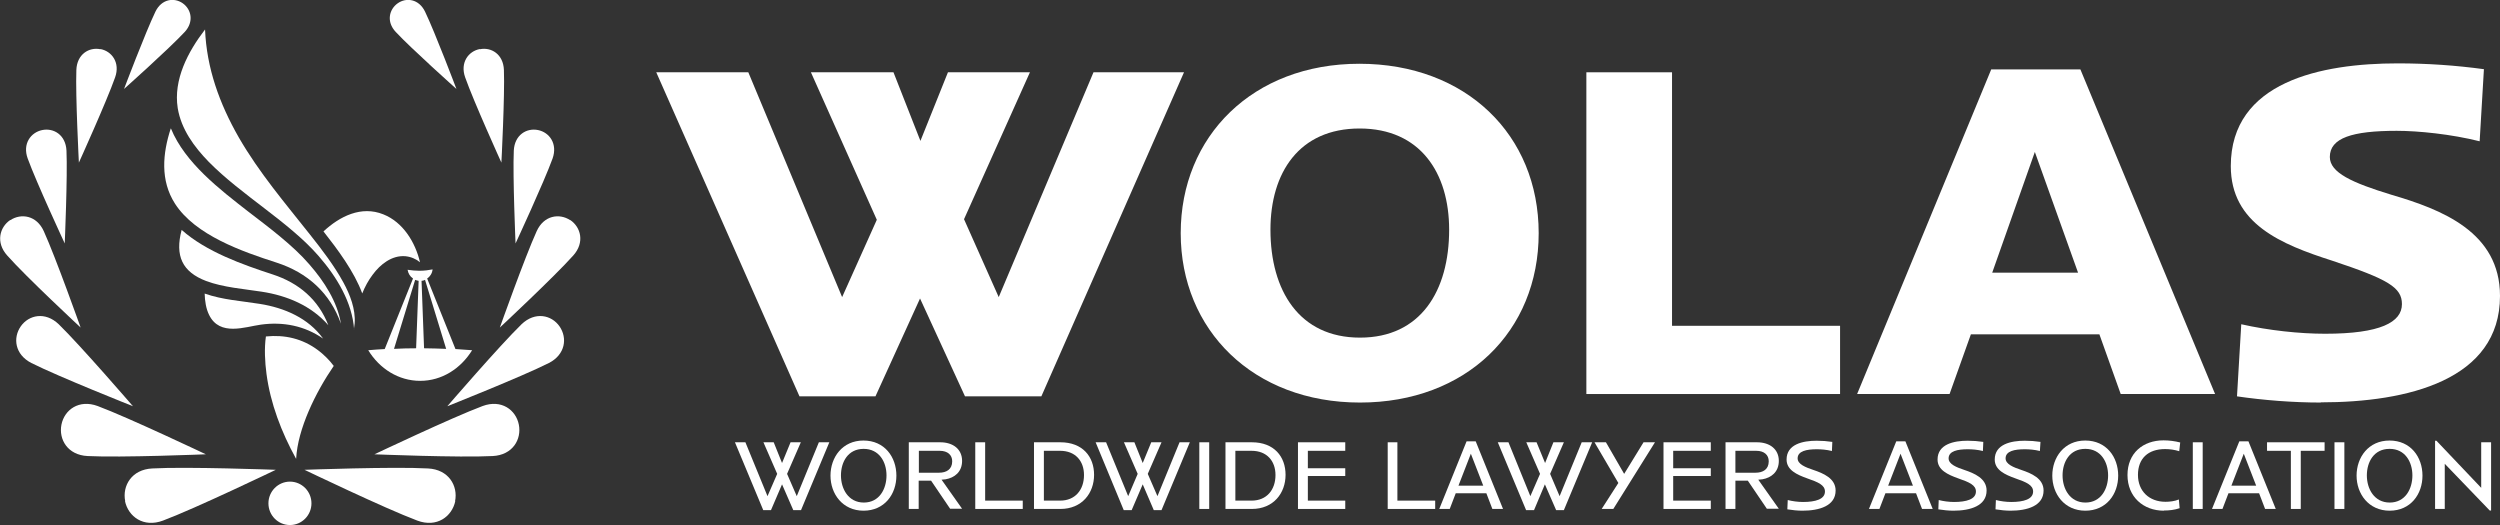
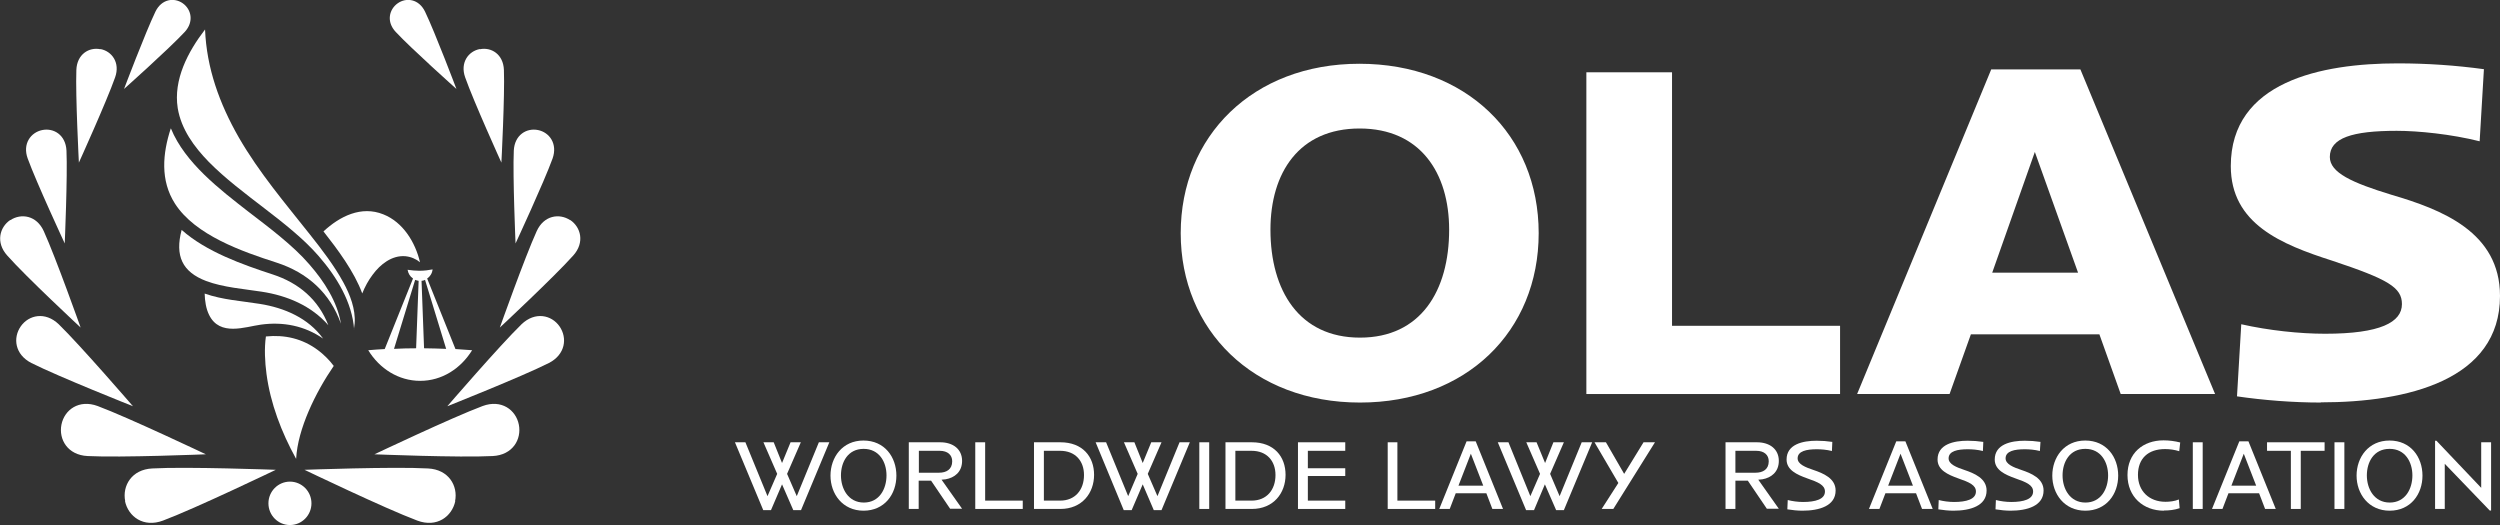
<svg xmlns="http://www.w3.org/2000/svg" id="katman_2" data-name="katman 2" viewBox="0 0 128.99 27.09">
  <rect x="0" y="0" width="128.99" height="27.09" fill="#333333" stroke="none" />
  <defs>
    <style>
      .cls-1 {
        fill: #fff;
      }
    </style>
  </defs>
  <g id="katman_1" data-name="katman 1">
-     <polygon class="cls-1" points="53.73 20.45 49.79 20.45 47.47 15.4 45.17 20.45 41.25 20.45 33.86 3.73 38.61 3.73 43.45 15.33 45.24 11.34 41.84 3.73 46.1 3.73 47.49 7.27 48.91 3.73 53.14 3.73 49.74 11.31 51.53 15.33 56.42 3.73 61.09 3.73 53.73 20.45" />
    <path class="cls-1" d="M70.15,6.63c-3.13,0-4.6,2.29-4.6,5.22,0,3.15,1.49,5.57,4.62,5.57s4.6-2.41,4.6-5.57c0-2.93-1.49-5.22-4.62-5.22M70.17,20.77c-5.51,0-9.25-3.74-9.25-8.74s3.72-8.74,9.22-8.74,9.25,3.67,9.25,8.74-3.74,8.74-9.22,8.74" />
    <polygon class="cls-1" points="81.85 20.33 81.85 3.73 86.27 3.73 86.27 16.81 94.94 16.81 94.94 20.33 81.85 20.33" />
    <path class="cls-1" d="M104.99,7.84l-2.2,6.23h4.43l-2.23-6.23ZM109.42,20.33l-1.1-3.08h-6.63l-1.1,3.08h-4.77l6.92-16.75h4.6l6.95,16.75h-4.87Z" />
    <path class="cls-1" d="M119.75,20.77c-1.44,0-2.96-.12-4.33-.32l.22-3.72c1.42.32,3.01.49,4.33.49,2.84,0,3.96-.59,3.96-1.53,0-.86-.71-1.28-3.6-2.24-2.62-.84-5.23-1.9-5.23-4.88,0-4.36,4.67-5.3,8.61-5.3,1.52,0,2.98.1,4.45.3l-.22,3.72c-1.47-.37-3.18-.54-4.28-.54-2.3,0-3.45.37-3.45,1.35,0,.81,1.15,1.33,3.18,1.95,2.59.76,5.6,1.92,5.6,5.22,0,4.34-4.77,5.49-9.25,5.49" />
    <polygon class="cls-1" points="41.33 26.32 40.93 26.32 40.35 24.99 39.78 26.32 39.38 26.32 37.92 22.82 38.46 22.82 39.6 25.6 40.1 24.45 39.39 22.82 39.92 22.82 40.35 23.89 40.79 22.82 41.32 22.82 40.61 24.45 41.11 25.6 42.25 22.82 42.79 22.82 41.33 26.32" />
    <g>
      <path class="cls-1" d="M44.56,23.16c-.81,0-1.17.68-1.17,1.37s.38,1.4,1.18,1.4,1.17-.7,1.17-1.4-.38-1.37-1.18-1.37M44.56,26.35c-1.09,0-1.71-.87-1.71-1.81s.61-1.81,1.7-1.81,1.7.85,1.7,1.81-.61,1.81-1.7,1.81" />
      <path class="cls-1" d="M48.49,23.26h-1.08v1.13h1.04c.38,0,.68-.17.68-.59,0-.33-.24-.54-.64-.54M49.03,26.26l-.99-1.46h-.64v1.46h-.51v-3.44h1.62c.67,0,1.13.36,1.13.96,0,.57-.39.87-.85.95l-.21.02,1.06,1.5h-.62Z" />
    </g>
    <polygon class="cls-1" points="50.32 26.26 50.32 22.82 50.83 22.82 50.83 25.83 52.77 25.83 52.77 26.26 50.32 26.26" />
    <path class="cls-1" d="M54.7,23.26h-.84v2.57h.84c.77,0,1.23-.55,1.23-1.32,0-.73-.45-1.25-1.23-1.25M54.71,26.26h-1.36v-3.44h1.36c1.15,0,1.74.74,1.74,1.68s-.62,1.76-1.74,1.76" />
    <polygon class="cls-1" points="59.93 26.32 59.53 26.32 58.96 24.99 58.39 26.32 57.98 26.32 56.53 22.82 57.07 22.82 58.21 25.6 58.7 24.45 57.99 22.82 58.53 22.82 58.96 23.89 59.4 22.82 59.93 22.82 59.22 24.45 59.72 25.6 60.86 22.82 61.39 22.82 59.93 26.32" />
    <rect class="cls-1" x="61.88" y="22.82" width=".51" height="3.44" />
    <path class="cls-1" d="M64.58,23.26h-.84v2.57h.84c.77,0,1.23-.55,1.23-1.32,0-.73-.45-1.25-1.23-1.25M64.59,26.26h-1.36v-3.44h1.36c1.15,0,1.74.74,1.74,1.68s-.62,1.76-1.74,1.76" />
    <polygon class="cls-1" points="66.97 26.26 66.97 22.82 69.41 22.82 69.41 23.26 67.48 23.26 67.48 24.16 69.41 24.16 69.41 24.56 67.48 24.56 67.48 25.83 69.41 25.83 69.41 26.26 66.97 26.26" />
    <polygon class="cls-1" points="71.6 26.26 71.6 22.82 72.1 22.82 72.1 25.83 74.05 25.83 74.05 26.26 71.6 26.26" />
    <path class="cls-1" d="M75.89,23.41l-.64,1.65h1.28l-.64-1.65ZM77,26.26l-.31-.81h-1.58l-.31.81h-.54l1.41-3.49h.47l1.41,3.49h-.55Z" />
    <polygon class="cls-1" points="80.69 26.32 80.29 26.32 79.71 24.99 79.15 26.32 78.74 26.32 77.28 22.82 77.83 22.82 78.96 25.6 79.46 24.45 78.75 22.82 79.28 22.82 79.72 23.89 80.15 22.82 80.69 22.82 79.98 24.45 80.47 25.6 81.61 22.82 82.15 22.82 80.69 26.32" />
    <polygon class="cls-1" points="83.24 26.26 82.64 26.26 83.5 24.92 82.27 22.82 82.86 22.82 83.8 24.45 84.8 22.82 85.39 22.82 83.24 26.26" />
-     <polygon class="cls-1" points="85.83 26.26 85.83 22.82 88.27 22.82 88.27 23.26 86.33 23.26 86.33 24.16 88.27 24.16 88.27 24.56 86.33 24.56 86.33 25.83 88.27 25.83 88.27 26.26 85.83 26.26" />
    <g>
      <path class="cls-1" d="M90.62,23.26h-1.08v1.13h1.04c.38,0,.68-.17.68-.59,0-.33-.24-.54-.64-.54M91.17,26.26l-.99-1.46h-.64v1.46h-.51v-3.44h1.62c.67,0,1.13.36,1.13.96,0,.57-.39.87-.85.95l-.21.02,1.06,1.5h-.62Z" />
      <path class="cls-1" d="M93.01,26.35c-.26,0-.54-.03-.79-.07l.02-.48c.24.06.52.1.79.1.64,0,1.13-.14,1.13-.54,0-.33-.34-.48-.92-.68-.53-.19-1.06-.43-1.06-.97,0-.79.84-.97,1.55-.97.28,0,.54.02.81.06l-.02.47c-.28-.07-.55-.09-.78-.09-.52,0-.99.09-.99.47,0,.3.4.46.82.6.5.17,1.14.43,1.14,1.06,0,.79-.84,1.04-1.71,1.04" />
    </g>
    <path class="cls-1" d="M98.06,23.41l-.64,1.65h1.28l-.64-1.65ZM99.17,26.26l-.31-.81h-1.58l-.31.81h-.54l1.41-3.49h.47l1.41,3.49h-.55Z" />
    <g>
      <path class="cls-1" d="M100.8,26.35c-.26,0-.54-.03-.79-.07l.02-.48c.24.06.52.1.79.1.64,0,1.13-.14,1.13-.54,0-.33-.34-.48-.92-.68-.53-.19-1.06-.43-1.06-.97,0-.79.84-.97,1.55-.97.28,0,.54.02.81.06l-.02.47c-.28-.07-.55-.09-.78-.09-.52,0-.99.09-.99.47,0,.3.4.46.82.6.5.17,1.14.43,1.14,1.06,0,.79-.84,1.04-1.71,1.04" />
      <path class="cls-1" d="M103.75,26.35c-.26,0-.54-.03-.79-.07l.02-.48c.24.06.52.1.79.1.64,0,1.13-.14,1.13-.54,0-.33-.34-.48-.92-.68-.53-.19-1.06-.43-1.06-.97,0-.79.84-.97,1.55-.97.28,0,.54.02.81.06l-.03.47c-.28-.07-.55-.09-.78-.09-.52,0-.99.09-.99.47,0,.3.4.46.82.6.5.17,1.14.43,1.14,1.06,0,.79-.84,1.04-1.71,1.04" />
      <path class="cls-1" d="M107.59,23.16c-.81,0-1.17.68-1.17,1.37s.38,1.4,1.18,1.4,1.17-.7,1.17-1.4-.38-1.37-1.17-1.37M107.6,26.35c-1.09,0-1.71-.87-1.71-1.81s.61-1.81,1.7-1.81,1.7.85,1.7,1.81-.61,1.81-1.7,1.81" />
      <path class="cls-1" d="M111.65,26.35c-1.06,0-1.88-.71-1.88-1.84s.8-1.79,1.86-1.79c.29,0,.59.04.86.11l-.05.45c-.23-.07-.47-.11-.73-.11-.88,0-1.4.49-1.4,1.33s.58,1.39,1.42,1.39c.22,0,.48-.03.69-.12l.04.45c-.26.09-.54.12-.81.12" />
    </g>
    <rect class="cls-1" x="113.14" y="22.82" width=".51" height="3.44" />
    <path class="cls-1" d="M115.77,23.41l-.64,1.65h1.28l-.64-1.65ZM116.87,26.26l-.31-.81h-1.58l-.31.81h-.54l1.41-3.49h.47l1.41,3.49h-.55Z" />
    <polygon class="cls-1" points="118.71 23.26 118.71 26.26 118.2 26.26 118.2 23.26 116.97 23.26 116.97 22.82 119.94 22.82 119.94 23.26 118.71 23.26" />
    <rect class="cls-1" x="120.45" y="22.82" width=".51" height="3.44" />
    <path class="cls-1" d="M123.29,23.16c-.81,0-1.17.68-1.17,1.37s.38,1.4,1.18,1.4,1.17-.7,1.17-1.4-.38-1.37-1.17-1.37M123.3,26.35c-1.09,0-1.71-.87-1.71-1.81s.61-1.81,1.7-1.81,1.7.85,1.7,1.81-.61,1.81-1.7,1.81" />
    <polygon class="cls-1" points="128.53 26.34 128.46 26.34 126.14 23.93 126.14 26.26 125.64 26.26 125.64 22.74 125.71 22.74 128.02 25.17 128.02 22.82 128.53 22.82 128.53 26.34" />
    <g>
      <path class="cls-1" d="M3.17,21.91c.15-.76.9-1.32,1.87-.96,1.58.59,5.58,2.49,5.58,2.49,0,0-4.41.18-6.1.09-1.03-.05-1.5-.86-1.35-1.62" />
      <path class="cls-1" d="M6.46,25.86c-.16-.79.33-1.64,1.4-1.69,1.76-.1,6.37.07,6.37.07,0,0-4.16,2-5.82,2.62-1.01.38-1.79-.21-1.96-1" />
      <path class="cls-1" d="M1.07,16.84c.41-.59,1.26-.78,1.96-.11,1.13,1.1,3.83,4.23,3.83,4.23,0,0-3.83-1.52-5.24-2.23-.86-.44-.96-1.3-.55-1.89" />
      <path class="cls-1" d="M.53,11.36c.56-.37,1.36-.25,1.73.57.61,1.34,1.9,4.97,1.9,4.97,0,0-2.82-2.62-3.79-3.72-.6-.67-.39-1.46.16-1.83" />
      <path class="cls-1" d="M2.18,6.71c.59-.12,1.21.25,1.25,1.06.06,1.32-.09,4.79-.09,4.79,0,0-1.46-3.14-1.91-4.38-.28-.76.16-1.35.75-1.47" />
      <path class="cls-1" d="M5.18,2.53c.59.11,1.03.7.76,1.46-.44,1.25-1.87,4.4-1.87,4.4,0,0-.18-3.46-.13-4.78.03-.81.65-1.19,1.24-1.07" />
      <path class="cls-1" d="M9.43.17c.44.31.59.95.1,1.48-.81.87-3.13,2.94-3.13,2.94,0,0,1.1-2.91,1.62-3.99.32-.66.97-.74,1.41-.43" />
      <path class="cls-1" d="M26.77,21.91c-.15-.76-.9-1.32-1.87-.96-1.58.59-5.58,2.49-5.58,2.49,0,0,4.41.18,6.1.09,1.03-.05,1.5-.86,1.35-1.62" />
      <path class="cls-1" d="M23.48,25.86c.16-.79-.33-1.64-1.4-1.69-1.76-.1-6.37.07-6.37.07,0,0,4.16,2,5.82,2.62,1.01.38,1.79-.21,1.96-1" />
      <path class="cls-1" d="M28.87,16.84c-.41-.59-1.26-.78-1.96-.11-1.13,1.1-3.83,4.23-3.83,4.23,0,0,3.83-1.52,5.24-2.23.86-.44.96-1.3.55-1.89" />
      <path class="cls-1" d="M29.42,11.36c-.56-.37-1.36-.25-1.73.57-.61,1.34-1.9,4.97-1.9,4.97,0,0,2.81-2.62,3.79-3.72.6-.67.39-1.46-.16-1.83" />
      <path class="cls-1" d="M27.76,6.71c-.59-.12-1.21.25-1.25,1.06-.06,1.32.09,4.79.09,4.79,0,0,1.46-3.14,1.91-4.38.27-.76-.16-1.35-.75-1.47" />
      <path class="cls-1" d="M24.76,2.53c-.59.11-1.03.7-.76,1.46.44,1.25,1.87,4.4,1.87,4.4,0,0,.18-3.46.13-4.78-.03-.81-.65-1.19-1.24-1.07" />
      <path class="cls-1" d="M20.52.17c-.44.31-.6.95-.1,1.48.81.87,3.13,2.94,3.13,2.94,0,0-1.1-2.91-1.62-3.99-.32-.66-.97-.74-1.41-.43" />
      <path class="cls-1" d="M16.07,25.97c0,.62-.5,1.12-1.11,1.12s-1.11-.5-1.11-1.12.5-1.12,1.11-1.12,1.11.5,1.11,1.12" />
      <path class="cls-1" d="M15.27,23.66c-.75-1.36-1.32-2.85-1.52-4.37-.08-.6-.12-1.32-.03-1.93.97-.1,1.89.11,2.69.71.27.2.59.51.81.81-.94,1.37-1.86,3.25-1.94,4.79" />
      <path class="cls-1" d="M10.57,15.15c.91.32,1.9.38,2.84.53,1.26.2,2.5.73,3.26,1.79-.95-.66-2.06-.88-3.21-.72-.81.11-2.12.62-2.67-.5-.16-.32-.22-.72-.23-1.1" />
      <path class="cls-1" d="M9.37,11.86c1.27,1.13,3.14,1.79,4.7,2.3,1.35.44,2.36,1.3,2.87,2.62-.88-1.01-2.13-1.53-3.44-1.73-.9-.14-1.98-.22-2.86-.55-1.24-.47-1.62-1.3-1.27-2.63" />
      <path class="cls-1" d="M8.82,6.63c.72,1.77,2.54,3.16,3.98,4.28,1.04.8,2.31,1.74,3.16,2.73.77.88,1.45,1.94,1.63,3.06-.56-1.59-1.74-2.64-3.32-3.15-1.77-.57-4.19-1.41-5.24-3.04-.77-1.2-.64-2.59-.22-3.88" />
      <path class="cls-1" d="M18.27,16.99c-.1-1.38-.88-2.69-1.83-3.78-1.52-1.75-3.99-3.15-5.67-4.86-.75-.77-1.42-1.68-1.6-2.77-.23-1.47.52-2.9,1.41-4.06.08,1.99.74,3.82,1.74,5.57,1.05,1.82,2.39,3.39,3.68,5.02.61.77,1.24,1.59,1.71,2.45.35.64.64,1.38.59,2.12-.01.11-.03.2-.04.31" />
      <path class="cls-1" d="M18.69,15.14c-.41-1.12-1.27-2.27-2-3.2.84-.78,1.95-1.34,3.09-.88,1.01.4,1.65,1.44,1.89,2.47-.21-.17-.46-.28-.75-.31-.7-.06-1.3.42-1.69.95-.22.29-.4.62-.54.97" />
      <path class="cls-1" d="M21.88,17.97l-.13-3.48c.06,0,.12-.02.18-.05l1.09,3.56c-.37-.02-.75-.02-1.13-.03M21.47,17.97c-.39,0-.76.01-1.14.03l1.09-3.56c.06.02.12.04.18.05l-.13,3.48ZM23.5,18.01l-1.46-3.64c.15-.1.26-.27.28-.47-.2.04-.43.07-.68.07-.2,0-.4-.02-.61-.05.03.19.13.35.28.45l-1.46,3.64c-.29.02-.57.03-.85.06.58.95,1.56,1.58,2.68,1.58s2.09-.63,2.68-1.58c-.28-.02-.57-.04-.85-.06" />
    </g>
  </g>
</svg>